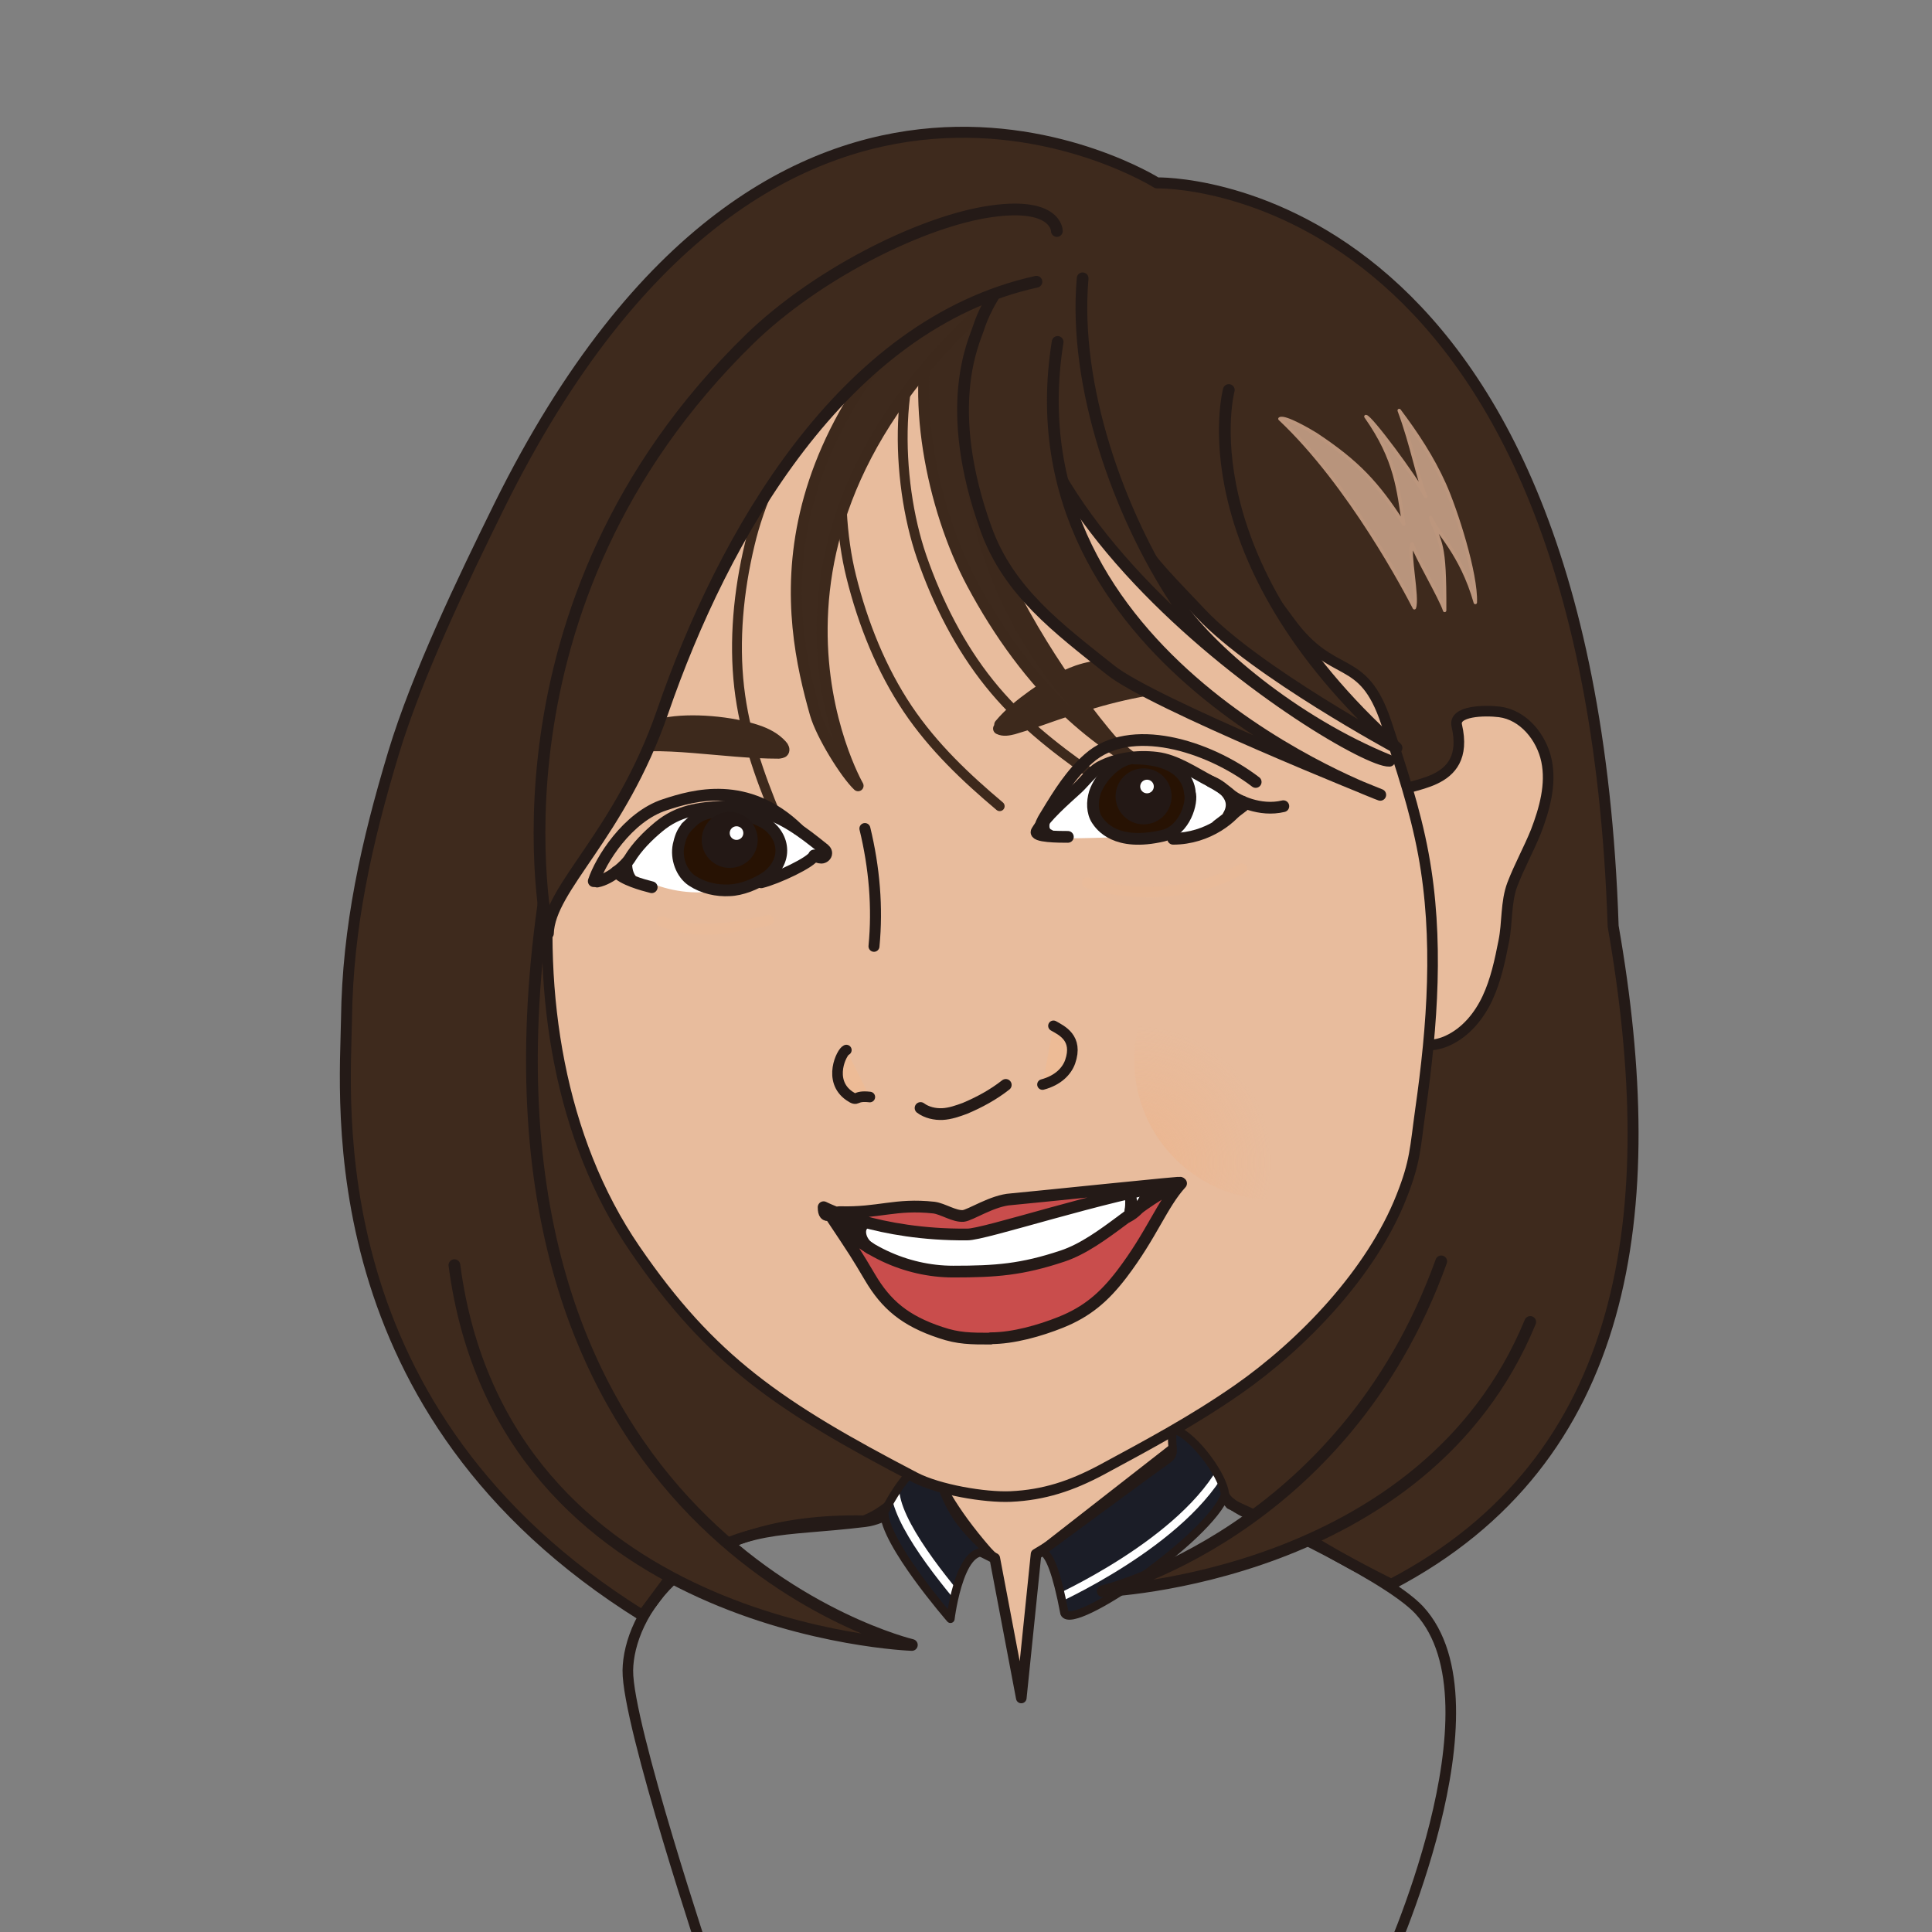
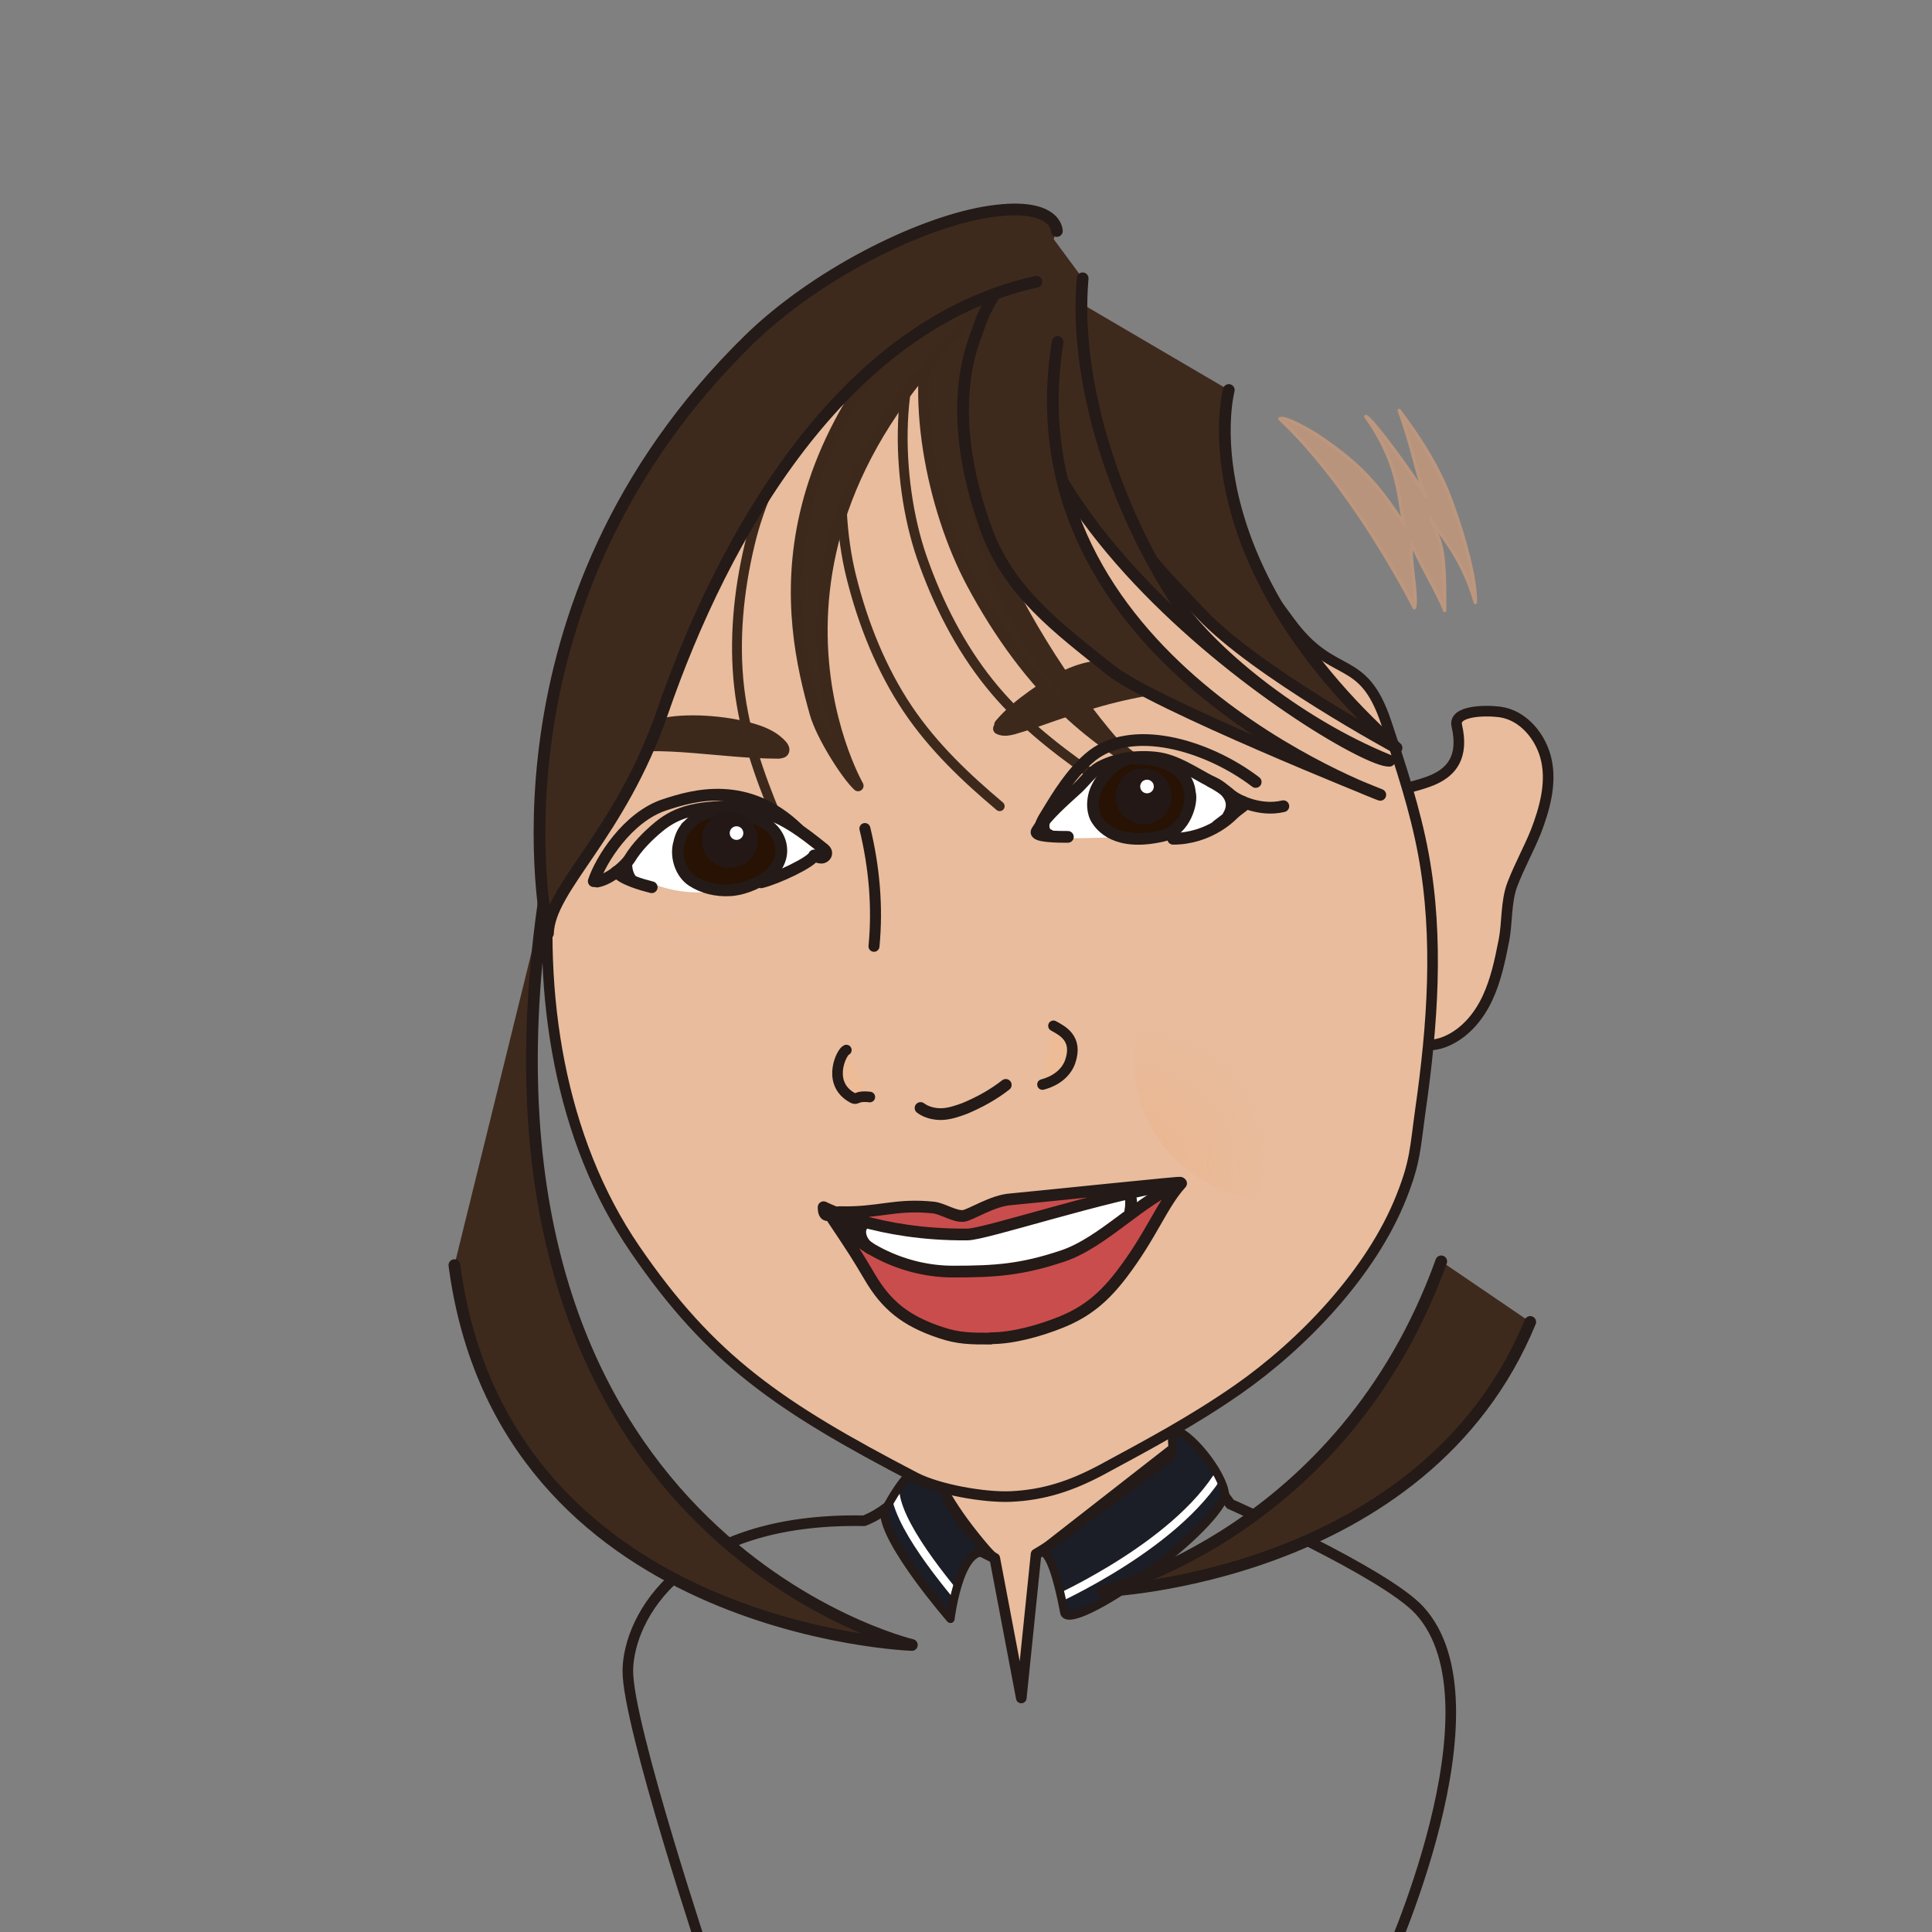
<svg xmlns="http://www.w3.org/2000/svg" viewBox="0 0 51.02 51.02">
  <rect x="0" y="0" width="51.02" height="51.02" fill="#808080" stroke="none" />
  <defs>
    <style>
      .cls-1 {
        fill: #b8947c;
        stroke: #bc967d;
        stroke-width: .09px;
      }

      .cls-1, .cls-2, .cls-3, .cls-4, .cls-5, .cls-6, .cls-7, .cls-8, .cls-9, .cls-10, .cls-11, .cls-12, .cls-13, .cls-14, .cls-15, .cls-16, .cls-17 {
        stroke-linecap: round;
        stroke-linejoin: round;
      }

      .cls-18 {
        fill: #fff;
      }

      .cls-19 {
        fill: url(#_名称未設定グラデーション_2);
        opacity: .6;
      }

      .cls-19, .cls-20 {
        isolation: isolate;
      }

      .cls-2 {
        fill: #edbb96;
      }

      .cls-2, .cls-4, .cls-5, .cls-6, .cls-7, .cls-8, .cls-9, .cls-11, .cls-12, .cls-14, .cls-17 {
        stroke: #241a17;
      }

      .cls-2, .cls-10, .cls-14 {
        stroke-width: .28px;
      }

      .cls-3, .cls-6, .cls-17 {
        fill: #3e2a1d;
      }

      .cls-3, .cls-12, .cls-17 {
        stroke-width: .29px;
      }

      .cls-3, .cls-13, .cls-15, .cls-16 {
        stroke: #3d291c;
      }

      .cls-4 {
        stroke-width: .28px;
      }

      .cls-4, .cls-9, .cls-10, .cls-11, .cls-21, .cls-22, .cls-12, .cls-13, .cls-15 {
        fill: none;
      }

      .cls-5 {
        fill: #c94d4c;
      }

      .cls-5, .cls-6, .cls-7, .cls-9, .cls-13, .cls-16 {
        stroke-width: .31px;
      }

      .cls-7 {
        fill: #271203;
      }

      .cls-8 {
        stroke-width: .2px;
      }

      .cls-8, .cls-14 {
        fill: #e8bc9d;
      }

      .cls-23 {
        clip-path: url(#clippath-1);
      }

      .cls-10 {
        mix-blend-mode: multiply;
        opacity: .3;
        stroke: #edbb96;
      }

      .cls-11, .cls-22 {
        stroke-width: .22px;
      }

      .cls-24 {
        clip-path: url(#clippath);
      }

      .cls-22 {
        stroke: #fff;
        stroke-miterlimit: 10;
      }

      .cls-25 {
        fill: #231815;
      }

      .cls-15 {
        stroke-width: .26px;
      }

      .cls-16 {
        fill: #3d291c;
      }

      .cls-26 {
        fill: #1b1d27;
      }
    </style>
    <clipPath id="clippath">
      <path class="cls-21" d="m27.36,41.08s.33-.71.75,1.52c.22.49,3.84-2.01,4.24-3.12-.04-.57-.98-1.73-1.38-1.72-.07.49.12.61-.16.8s-3.45,2.53-3.45,2.53Z" />
    </clipPath>
    <clipPath id="clippath-1">
      <path class="cls-21" d="m24.75,38.9s-.39-.9-1.4,1.03c0,.81,1.75,2.82,1.75,2.82,0,0,.28-2.32,1.15-1.63-.95-.89-1.15-1.19-1.5-2.21Z" />
    </clipPath>
    <radialGradient id="_名称未設定グラデーション_2" data-name="名称未設定グラデーション 2" cx="983.88" cy="70.33" fx="983.88" fy="70.33" r="3.37" gradientTransform="translate(-1023.53 -48.21) scale(1.07)" gradientUnits="userSpaceOnUse">
      <stop offset="0" stop-color="#eeb287" />
      <stop offset=".98" stop-color="#eeb287" stop-opacity=".02" />
      <stop offset="1" stop-color="#eeb287" stop-opacity="0" />
    </radialGradient>
  </defs>
  <g class="cls-20">
    <g id="_レイヤー_1" data-name="レイヤー 1">
-       <path class="cls-17" d="m16.96,42.66c-8.62-5.37-7.84-13.58-7.81-15.74.03-2.45.53-4.67,1.24-7.03.63-2.08,1.83-4.57,2.8-6.54C20.54-1.49,30.55,4.83,30.55,4.83c0,0,11.39-.3,12.05,19.63,1.32,7.54.43,14.09-5.86,17.38,0,0-1.23-.6-2.15-1.18-.57-.35-1.6-.55-2.15-1.01-1.36-1.13-3.64-1.27-5.98-1.2-1.42.04-2.53,1.6-3.62,1.73-2.32.28-3.04.03-5.02,1.33l-.86,1.16Z" />
      <path class="cls-8" d="m24.53,37.91s-.29.98,1.74,3.24c.04.24.71,3.59.71,3.59l.38-3.7,3.64-2.84-.25-3.5-6.23,3.21Z" />
      <path class="cls-4" d="m24.58,39.44l-.05.83,1.74.88.7,3.69.39-3.8s3.71-2.2,3.64-2.84,1.49,1.52,1.49,1.52c0,0,4.05,1.79,4.99,2.8,2.3,2.5-.9,9.44-.9,9.44h-17.87s-2.15-6.44-2.13-7.85,1.45-4.04,6.24-3.95c.98-.39,1.11-1.17,1.75-.73Z" />
      <path class="cls-26" d="m27.36,41.08s.33-.71.75,1.52c.22.49,3.84-2.01,4.24-3.12-.04-.57-.98-1.73-1.38-1.72-.07.49.12.61-.16.8s-3.45,2.53-3.45,2.53Z" />
      <path class="cls-26" d="m24.75,38.9s-.39-.9-1.4,1.03c0,.81,1.75,2.82,1.75,2.82,0,0,.28-2.32,1.15-1.63-.95-.89-1.15-1.19-1.5-2.21Z" />
      <g class="cls-24">
        <path class="cls-22" d="m27.79,42.28s3.52-1.55,4.57-3.65" />
      </g>
      <g class="cls-23">
        <path class="cls-22" d="m23.66,39.13c-.21.79,1.11,2.44,1.89,3.35" />
      </g>
      <path class="cls-11" d="m27.36,41.08s.33-.71.75,1.52c.22.49,3.84-2.01,4.24-3.12-.04-.57-.98-1.73-1.38-1.72-.07.49.12.61-.16.8s-3.45,2.53-3.45,2.53Z" />
      <path class="cls-11" d="m24.75,38.9s-.39-.9-1.4,1.03c0,.81,1.75,2.82,1.75,2.82,0,0,.28-2.32,1.15-1.63-.95-.89-1.15-1.19-1.5-2.21Z" />
      <path class="cls-14" d="m36.85,20.97c.23-.33,2.01-.13,1.62-1.81-.09-.39.73-.41,1.13-.36.63.08,1.11.67,1.24,1.29s-.05,1.27-.28,1.87c-.19.47-.44.92-.62,1.39s-.13,1.03-.23,1.51c-.1.51-.21,1.03-.43,1.5s-.57.9-1.05,1.12c-.32.15-.74.18-1.01-.04l-.37-6.46Z" />
      <path class="cls-14" d="m14.55,22.67c-.36,3.57.22,7.4,2.22,10.32s3.79,4.15,7.4,6.03c.62.32,1.83.53,2.52.5.88-.04,1.6-.28,2.39-.7,1.26-.68,2.42-1.3,3.6-2.12,1.71-1.19,3.54-3.09,4.33-5.1.37-.93.36-1.28.5-2.28.32-2.24.49-4.54.08-6.76-.22-1.19-.6-2.33-.98-3.47-.63-1.89-1.39-1.08-2.55-2.67-1.12-1.53-6.59-8.9-8.1-9.02-1.1-.09-2.32.98-3.35,1.4-2.26.91-4.38,2.41-5.7,4.57-1.42,2.33-2.48,5.35-2.35,8.13v1.18Z" />
      <path class="cls-16" d="m30.7,17.66c-.22-.04-.43-.08-.65-.1-.53-.05-1.08-.01-1.59.16-.43.15-.81.39-1.18.65-.32.23-.62.47-.87.77l.17-.13c-.09.06-.16.14-.2.23.12.06.26.03.38,0,.38-.11.74-.24,1.11-.37,1.05-.36,2.14-.67,3.24-.75-.16-.14-.3-.3-.42-.46Z" />
      <path class="cls-16" d="m15.41,19.79c.65-.29,1.45-.54,2.14-.68s1.78-.04,2.45.19c.24.08.47.2.64.39.04.04.07.11.04.15-.02.03-.07.03-.11.04-.76,0-1.51-.09-2.27-.15s-1.52-.09-2.26.07h-.63Z" />
      <path class="cls-2" d="m22.35,27.73c-.12.04-.5.81.08,1.21.25.17.1-.02.54.03" />
      <path class="cls-9" d="m24.31,29.26c.16.12.38.17.58.16s.4-.08.59-.15c.38-.16.75-.36,1.08-.62" />
      <path class="cls-2" d="m27.82,27.09c.21.12.66.32.44.95-.09.25-.32.49-.73.6" />
      <path class="cls-13" d="m25.56,8.18c-1.61,3.26,1.63,9,4.06,11.69" />
      <path class="cls-15" d="m28.77,20.4c-.95-.67-1.88-1.4-2.64-2.35-.78-.97-1.37-2.13-1.79-3.34-.71-2.06-.76-5.21.46-6.66" />
      <path class="cls-3" d="m25.91,8.18c-.26-.09-1,.34-1.23.18-.68,1.97-.08,5.05.99,7.05.7,1.31,1.58,2.53,2.63,3.49.79.72,1.65,1.27,2.55,1.76-2.09-1.2-6.6-5.46-4.94-12.48Z" />
      <path class="cls-15" d="m26.4,21.29c-.89-.75-1.75-1.56-2.43-2.57-.69-1.03-1.18-2.24-1.49-3.49-.53-2.12-.29-5.25,1.04-6.59" />
      <path class="cls-15" d="m20.5,21.55c-.45-1.08-.84-2.19-.98-3.4-.14-1.23-.02-2.53.28-3.78.5-2.13,2.14-4.81,3.95-5.38" />
      <path class="cls-6" d="m32.45,10.3s-1.19,4.4,4.43,9.45c0,0-3.72-2.01-5.16-3.54s-2.26-2.18-3.26-5.49c-.21-.7-.63-2.37-.58-3.1" />
      <path class="cls-18" d="m21.53,22.32s-1.79-1.9-3.84-.53c-1.2.94-1.18,1.16-1.18,1.16,0,0,1.26.99,2.89.46s2.56-.56,2.18-1.01l-.05-.07Z" />
      <path class="cls-9" d="m15.77,23.28c.37-.07.76-.45.85-.59.2-.33.49-.62.78-.86.51-.42,1.03-.49,1.69-.53.32-.02.64.04.95.12.64.15,1.18.57,1.69.98.04.03.09.07.09.13,0,.07-.07.12-.13.12s-.13-.03-.19-.06c-.05.17-.98.61-1.4.71" />
      <path class="cls-9" d="m16.28,23.02c.15.2.69.35.93.41" />
      <path class="cls-7" d="m18.13,21.85c-.12.13-.17.29-.21.47-.07.34.07.75.36.94s.65.27.99.25c.31-.01.68-.16.94-.33s.45-.47.42-.78c-.02-.28-.21-.54-.46-.68s-.53-.21-.81-.25c-.39-.05-.74-.06-1.04.19l-.2.19Z" />
      <path class="cls-9" d="m15.68,23.27c.18-.55.89-1.7,1.88-2.02.76-.25,2.17-.66,3.52.65" />
      <path class="cls-10" d="m17.47,24.33c.44.18.93.23,1.41.2s.95-.13,1.42-.23" />
      <circle class="cls-25" cx="19.27" cy="22.18" r=".74" />
      <circle class="cls-18" cx="19.45" cy="22" r=".18" />
      <path class="cls-18" d="m21.98,32.25s1.12-.02,1.84-.06,4.8-.61,5.29-.68,1.64-.05,1.64-.05c0,0-1.25,1.44-1.73,1.8-1.65,1.26-6.55,1.04-7.04-1.01Z" />
      <path class="cls-5" d="m31.12,31.24c.55-.08-4.15.41-4.42.43-.49.03-1.07.42-1.26.44-.24.02-.54-.19-.78-.22-1.02-.11-1.45.15-2.48.12-.19,0-.43.25-.43-.13,0,0,1.43.74,3.79.72.45.01,3.62-1.05,5.58-1.35Z" />
      <path class="cls-5" d="m26.16,35.35c-.52,0-.85,0-1.32-.16-.94-.31-1.44-.74-1.86-1.45-.38-.64-.36-.61-1.1-1.72.8.98,2.04,1.56,3.29,1.56,1.13,0,1.81-.05,2.89-.41s2.07-1.51,3.13-1.92c-.51.56-.77,1.35-1.57,2.4-.46.6-.91.99-1.61,1.27-.55.22-1.25.42-1.85.42Z" />
      <path class="cls-9" d="m16.54,22.83c0,.14.04.28.11.38" />
      <path class="cls-3" d="m26.6,6.11c-6.75,5.39-5.78,10.23-5.07,12.74.16.56.8,1.59,1.13,1.9,0,0-3.88-6.73,4.05-13.25" />
      <path class="cls-6" d="m28.59,7.35c-.25,2.87.97,6.23,2.45,8.49.85,1.3,3.14,3.23,5.65,4.25-1.05.04-12.95-7.43-9.09-14.08" />
      <path class="cls-6" d="m27.19,6.54c-.54.66-1.1,1.33-1.36,2.15-.1.32-.96,2.04.21,5.28.6,1.66,1.9,2.62,3.28,3.72,1.1.89,7.13,3.3,7.13,3.3,0,0-9.87-3.54-8.52-11.96" />
      <path class="cls-6" d="m27.37,7.44c-5.13,1.13-8.28,6.74-9.87,11.35-1.14,3.29-2.99,4.63-3.03,5.86,0,0-1.89-8.66,5.33-15.7,1.72-1.67,4.38-3.02,6.19-3.34,1.92-.33,1.92.49,1.92.49" />
      <path class="cls-6" d="m12,33.41c1.27,9.66,12.08,10.03,12.08,10.03,0,0-12.08-2.86-9.73-19.56" />
      <path class="cls-9" d="m22.36,32.23c-.04.08-.07.16-.08.25s.22.23.29.29" />
-       <path class="cls-9" d="m29.6,31.43c.07,0,.21-.08.27-.04.02.02.22-.01.23.02,0,.02.22.02.22.05,0,.05-.16.48-.54.67" />
      <path class="cls-12" d="m22.84,21.88c.25,1.03.34,2.08.24,3.11" />
      <g>
        <path class="cls-18" d="m27.57,21.78s1.2-2.31,3.55-1.56c1.41.58,1.45.8,1.45.8,0,0-.34,1.17-2.06,1.1s-3.19.22-2.94-.32" />
        <path class="cls-9" d="m28.2,22.1c-.22,0-.91,0-.82-.15.25-.41.72-.81,1.08-1.14.17-.16.38-.44.58-.55.45-.24.99-.31,1.5-.25s.98.39,1.44.63c.18.1.36.21.52.35.16.14.77.45,1.39.3" />
        <path class="cls-9" d="m32.81,21.17c-.2.4-.91.98-1.83.98" />
        <path class="cls-7" d="m29.96,20.02c-.42,0-.91.49-1.05.92-.07.23-.07.51.06.71.1.15.49.71,1.74.42.59-.14.79-.9.71-1.14,0,0,0-.9-1.47-.9Z" />
        <path class="cls-9" d="m27.48,21.81c.03-.12.1-.22.16-.32.32-.53.65-1.06,1.11-1.46,1.09-.97,3.14-.35,4.41.62" />
        <path class="cls-10" d="m28.71,23.31c.73.25,2.43.54,4.09-.37" />
        <circle class="cls-25" cx="30.2" cy="21.03" r=".74" />
        <circle class="cls-18" cx="30.29" cy="20.77" r=".18" />
        <path class="cls-9" d="m27.59,21.62c-.02.08-.04.16-.03.24s.06.16.14.19" />
        <path class="cls-9" d="m31.98,20.64c.23.09.75.41.46.9-.05.09,1.08-.78-.29.26" />
      </g>
      <path class="cls-6" d="m38.06,33.31c-2.59,7.2-8.94,8.71-8.94,8.71,0,0,8.49-.31,11.29-7.11" />
      <path class="cls-1" d="m33.8,11.06c.13-.08.82.33.95.41,1.1.73,1.62,1.28,2.32,2.37-.15-.91-.19-1.69-1-2.84.12,0,1.29,1.57,1.58,2.11-.2-.44-.36-1.36-.7-2.27.46.61.88,1.25,1.19,1.94s.85,2.37.82,3.13c-.37-1.3-1.02-1.86-1.18-2.24.25.71.38.59.37,2.45-.1-.32-.76-1.44-.86-1.76-.1.26.16,1.43.06,1.69-.21-.41-1.7-3.25-3.55-4.99Z" />
      <ellipse class="cls-19" cx="33.6" cy="28.05" rx="3.62" ry="3.66" transform="translate(-9.6 35.1) rotate(-49.13)" />
      <path class="cls-9" d="m22.78,32.35c-.13.14-.06.46.2.62.03.02-.42-.32-.41-.29s-.27-.25-.24-.25l.44-.08Z" />
      <path class="cls-9" d="m29.83,31.59s.04.07.04.11c0,.09,0,.18-.02.27" />
    </g>
  </g>
</svg>